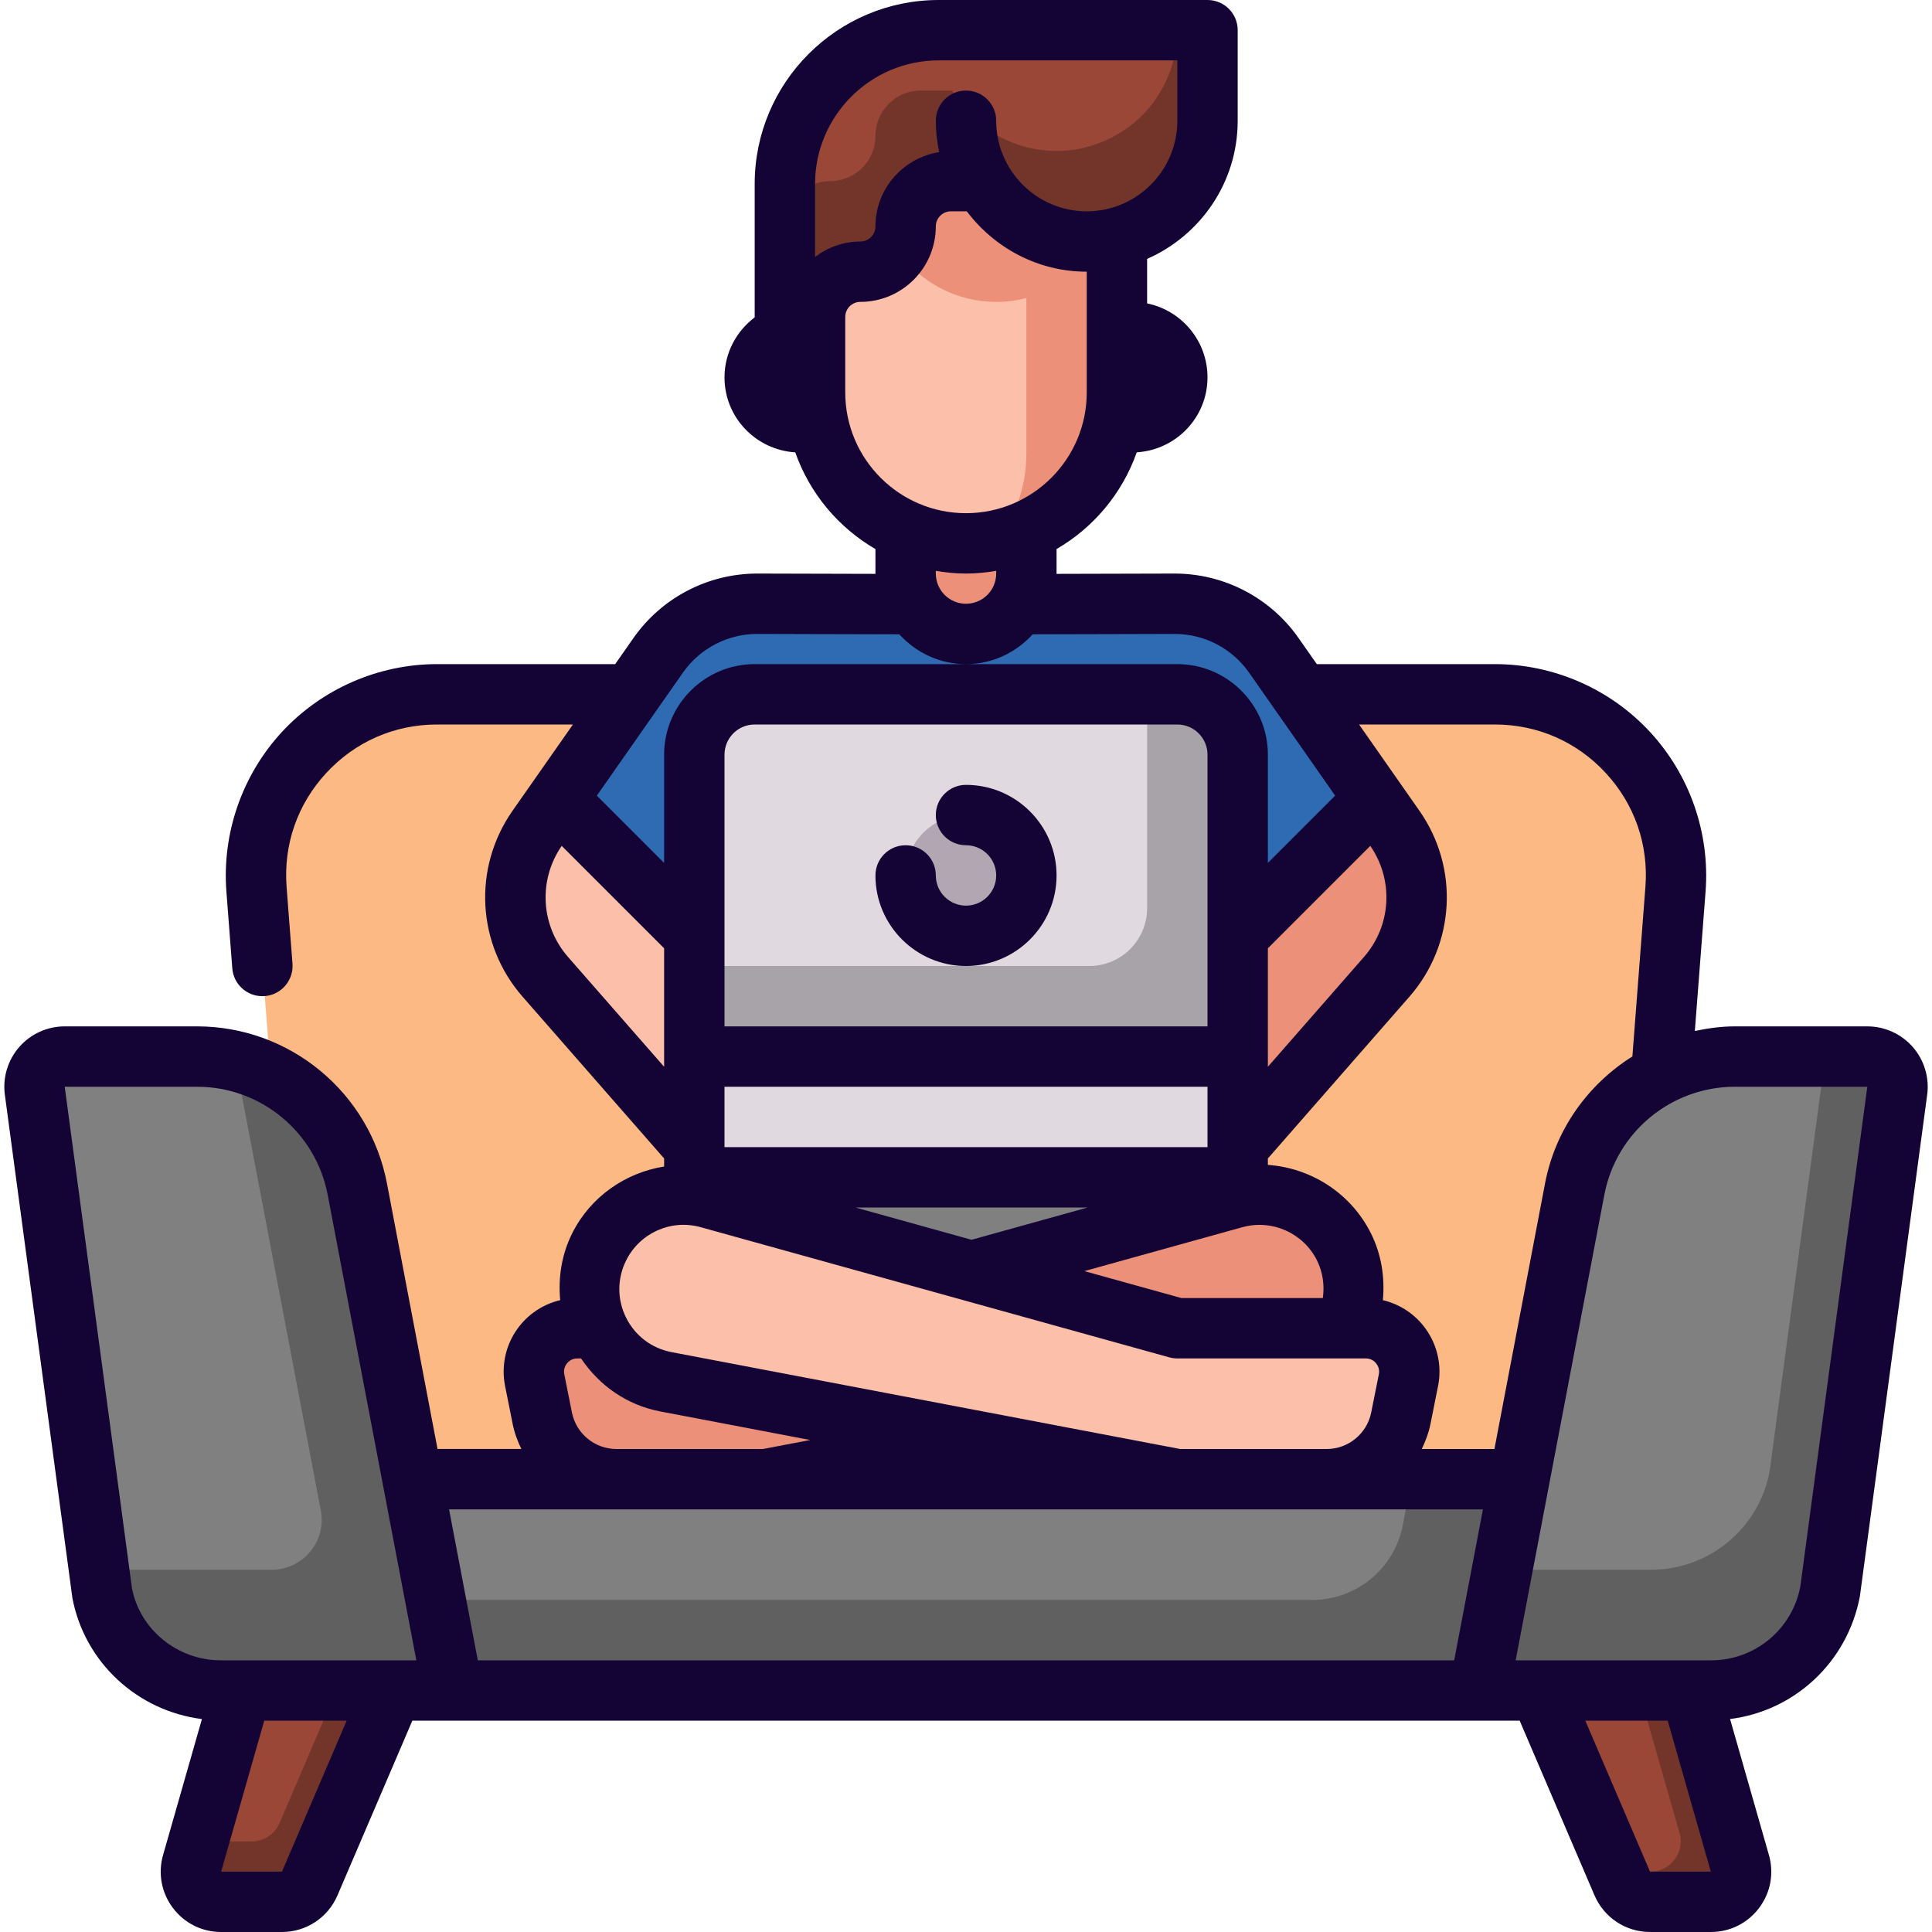
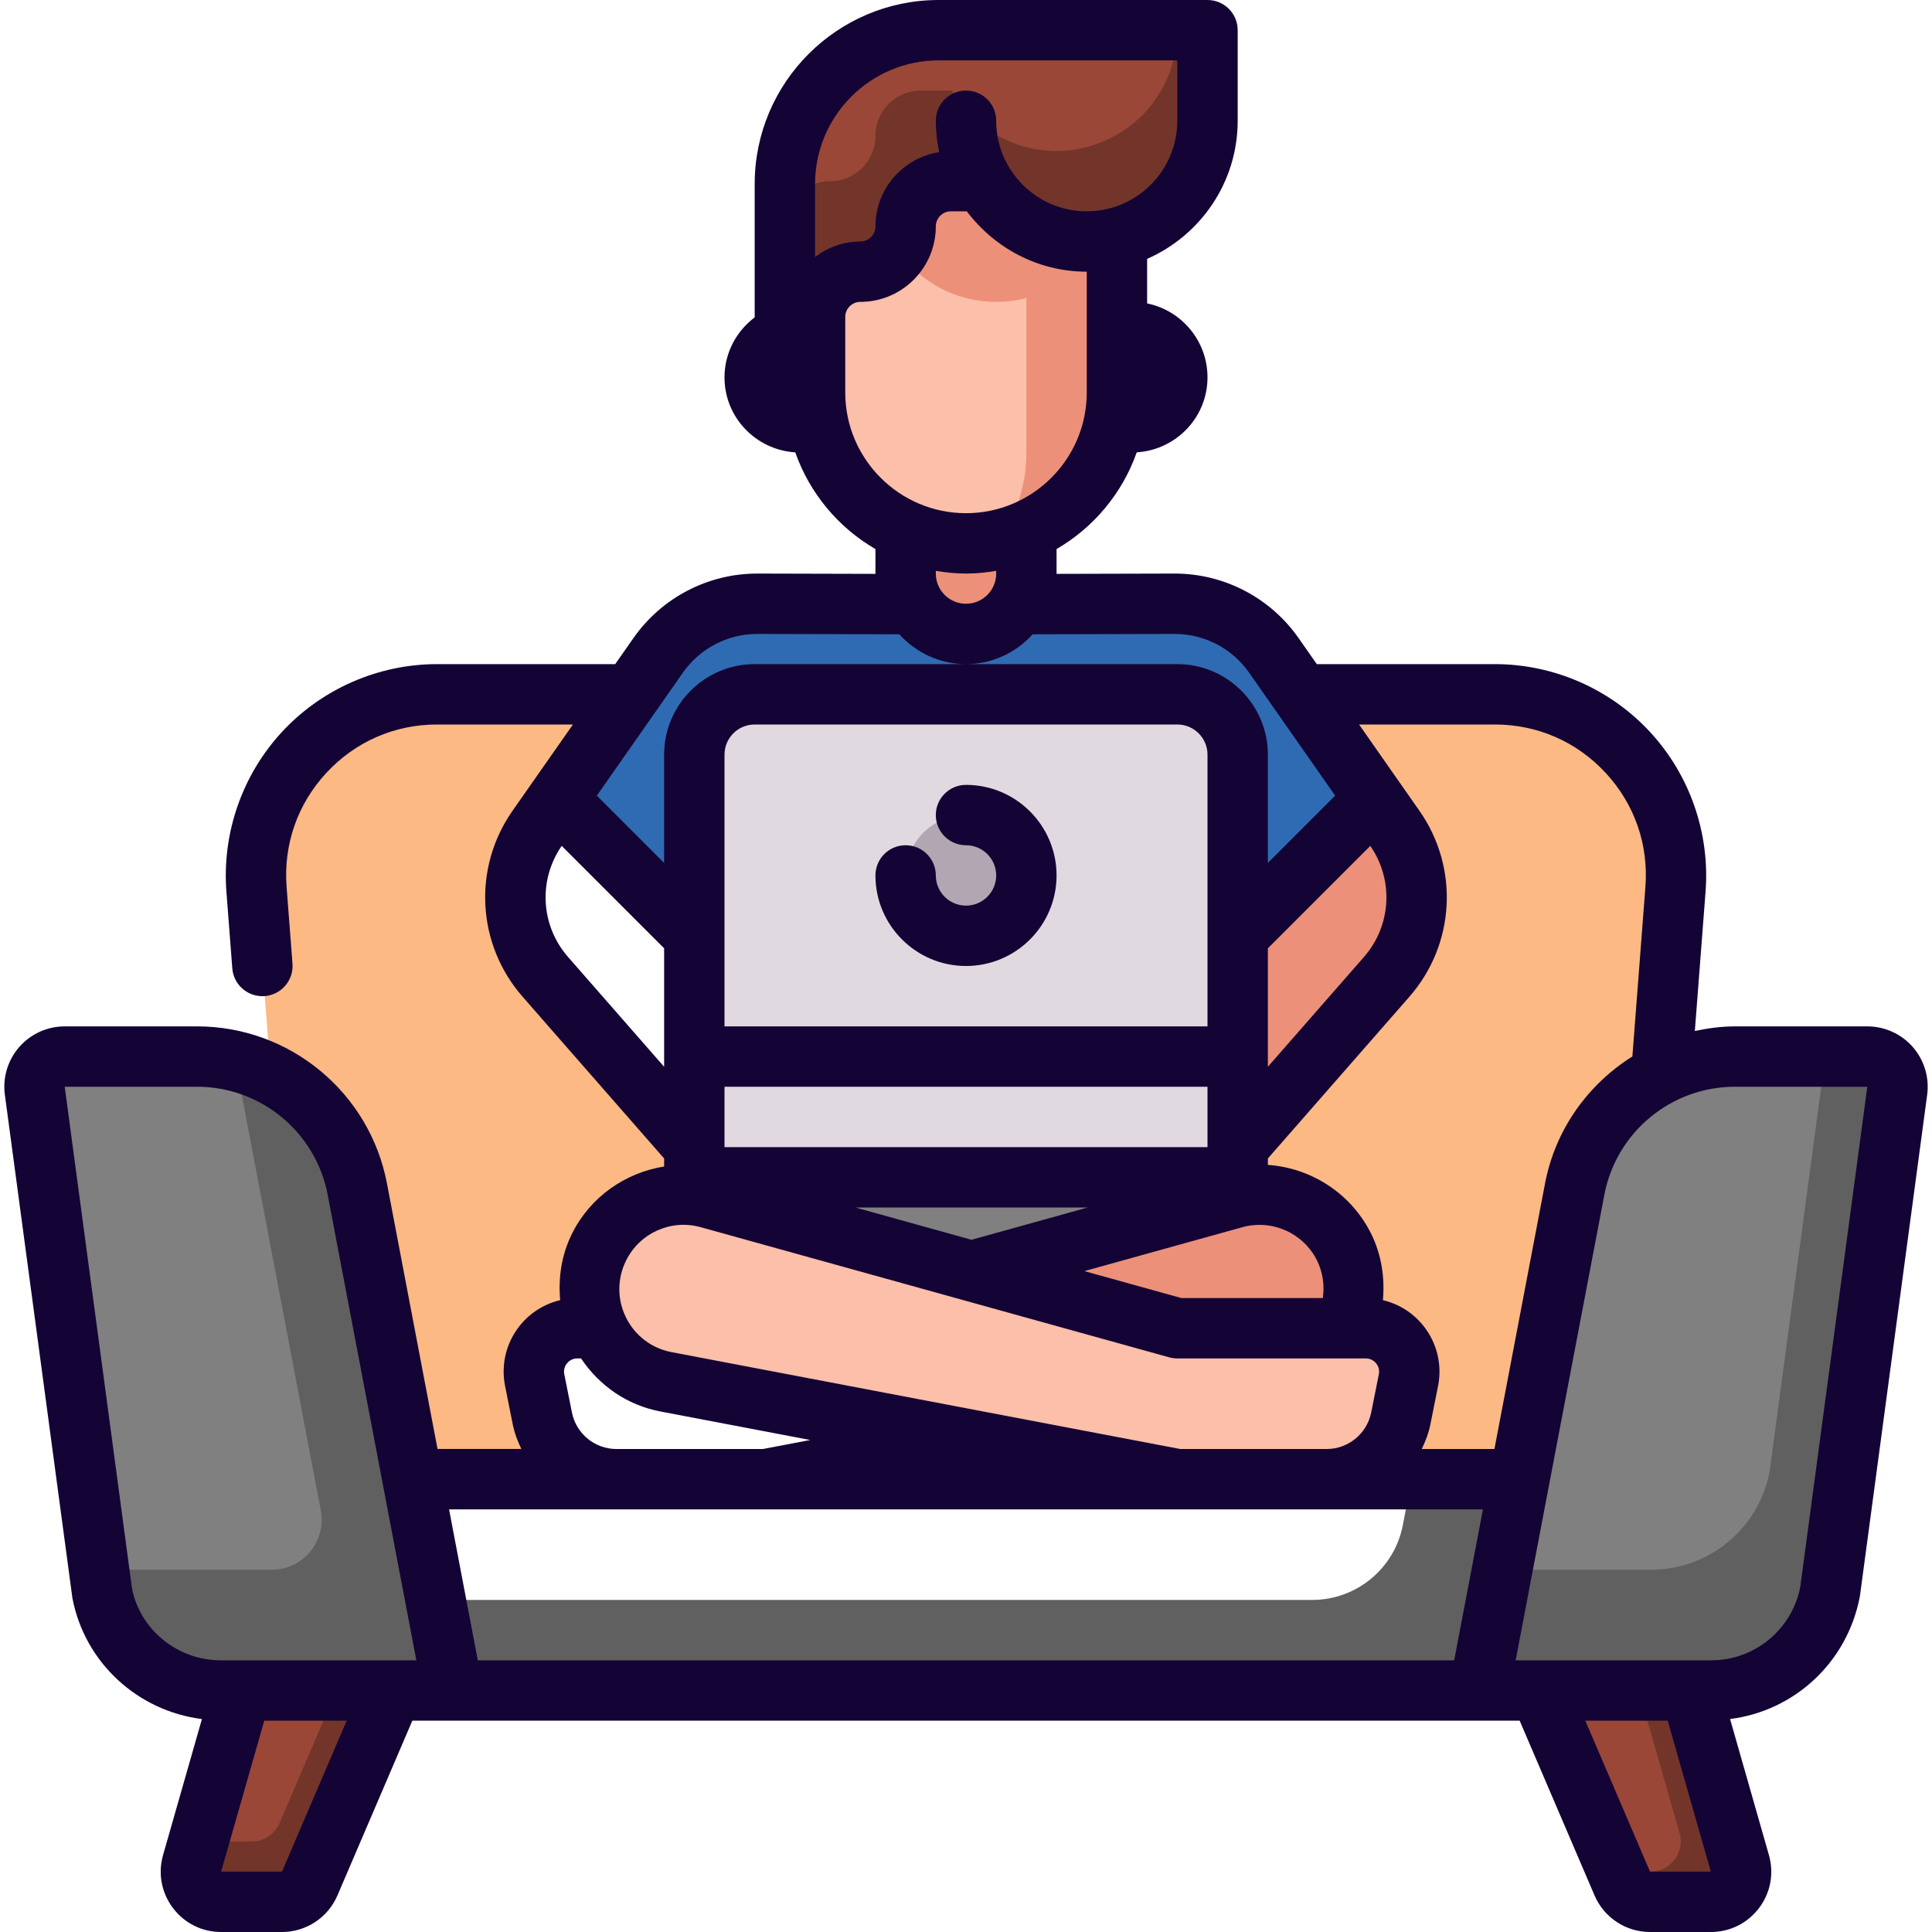
<svg xmlns="http://www.w3.org/2000/svg" id="outline" enable-background="new 0 0 64 64" height="512" viewBox="0 0 64 64" width="512">
  <path d="m61.86 35c.6 0 1.07.53.99 1.13l-2.23 16.62c-.36 1.89-2.01 3.25-3.93 3.25h-.69-5-2l1.33-7 1.83-9.61c.32-1.69 1.41-3.07 2.87-3.81.74-.37 1.57-.58 2.44-.58z" fill="#808080" />
  <path d="m57.64 61.73c.18.63-.3 1.27-.97 1.27h-2.01c-.4 0-.76-.24-.92-.61l-2.74-6.39h5z" fill="#9a4738" />
  <g>
    <path d="m57.64 61.73-1.64-5.73h-1.714l1.354 4.73c.18.63-.3 1.27-.97 1.27h-1.097l.167.39c.16.37.52.61.92.61h2.01c.67 0 1.15-.64.97-1.27z" fill="#73352a" />
  </g>
  <path d="m49.52 23c3.5 0 6.25 2.98 5.98 6.46l-.47 6.12c-1.46.74-2.55 2.12-2.87 3.81l-1.83 9.61h-6.38c1.19 0 2.22-.84 2.45-2.01l.26-1.27c.17-.89-.51-1.72-1.42-1.72h-.67c.37-.82.4-1.8-.05-2.7-.54-1.07-1.64-1.72-2.8-1.72-.23 0-.48.02-.72.09v-.01-.66-1l4.94-5.64c1.21-1.39 1.32-3.42.26-4.93l-.67-.96-2.43-3.47z" fill="#fcb984" />
-   <path d="m50.33 49-1.33 7h-17-17l-1.33-7h6.75 4.95 13.63 4.95z" fill="#808080" />
+   <path d="m50.33 49-1.33 7h-17-17h6.75 4.95 13.63 4.95z" fill="#808080" />
  <g>
    <path d="m46.76 49-.287 1.512c-.275 1.443-1.536 2.488-3.006 2.488h-14.467-14.57l.57 3h17 17l1.33-7z" fill="#606060" />
  </g>
  <path d="m45.24 44c.91 0 1.59.83 1.42 1.72l-.26 1.27c-.23 1.17-1.26 2.01-2.45 2.01h-4.95l-6.82-1.3-10.12-1.93c-1.05-.2-1.86-.89-2.26-1.77-.37-.82-.4-1.8.05-2.7.54-1.07 1.64-1.72 2.8-1.72.12 0 .23.01.35.02.16.01.32.04.48.09l8.7 2.42h.01l6.81 1.89h5.57z" fill="#fcbfa9" />
  <path d="m46.2 27.43c1.06 1.51.95 3.54-.26 4.93l-4.94 5.64v-3-4l4.53-4.53z" fill="#ed907a" />
  <path d="m45.53 26.47-4.53 4.53v-6c0-1.1-.9-2-2-2h-14c-1.1 0-2 .9-2 2v6l-4.53-4.53 2.43-3.47.91-1.29c.74-1.07 1.97-1.71 3.27-1.71l5.2.01c.08.15.19.28.31.4.36.37.86.59 1.41.59.73 0 1.38-.4 1.72-.99l5.2-.01c1.3 0 2.53.64 3.27 1.71l.91 1.29z" fill="#2f6bb2" />
  <path d="m44.52 41.3c.45.9.42 1.88.05 2.7h-5.57l-6.81-1.89 8.7-2.42c.04-.01.07-.02.11-.02.24-.07.49-.09.72-.09 1.16 0 2.26.65 2.8 1.72z" fill="#ed907a" />
  <path d="m41 39.66v.01c-.04 0-.07.01-.11.02l-8.7 2.42h-.01l-8.7-2.42c-.16-.05-.32-.08-.48-.09v-.03-.57h18z" fill="#808080" />
  <path d="m41 38v1h-18v-1-3h18z" fill="#e0dae0" />
  <path d="m41 31v4h-18v-4-6c0-1.1.9-2 2-2h14c1.1 0 2 .9 2 2z" fill="#e0dae0" />
  <g>
-     <path d="m39 23h-1v5 2.083c0 1.059-.858 1.917-1.917 1.917h-13.083v3h18v-4-6c0-1.1-.9-2-2-2z" fill="#a8a3a8" />
-   </g>
+     </g>
  <path d="m32.54 6h-1.04c-.83 0-1.5.67-1.5 1.5s-.67 1.5-1.5 1.5-1.5.67-1.5 1.5v.5h-.5c-.18 0-.34.03-.5.09v-5c0-1.41.57-2.68 1.49-3.6s2.19-1.49 3.6-1.49h8.91v3c0 1.1-.45 2.1-1.17 2.83-.5.49-1.13.86-1.83 1.04-.32.09-.65.13-1 .13-1.48 0-2.77-.8-3.46-2z" fill="#9a4738" />
  <g>
    <path d="m39 1c0 1.1-.45 2.1-1.17 2.83-.5.49-1.13.86-1.83 1.04-.32.09-.65.13-1 .13-1.48 0-2.77-.8-3.46-2h-1.04c-.83 0-1.5.67-1.5 1.5s-.67 1.5-1.5 1.5-1.5.67-1.5 1.5v.5 3.09c.16-.06.32-.09.5-.09h.5v-.5c0-.83.67-1.5 1.5-1.5s1.5-.67 1.5-1.5.67-1.5 1.5-1.5h1.04c.69 1.2 1.98 2 3.46 2 .35 0 .68-.04 1-.13.7-.18 1.33-.55 1.83-1.04.72-.73 1.17-1.73 1.17-2.83v-3z" fill="#73352a" />
  </g>
  <path d="m37.5 11c.83 0 1.5.67 1.5 1.5s-.67 1.5-1.5 1.5h-.6c.07-.32.1-.66.1-1v-2z" fill="#fcbfa9" />
  <path d="m37 11v2c0 .34-.03.68-.1 1-.2.98-.68 1.86-1.36 2.54-.44.44-.96.79-1.54 1.04v.01c-.61.26-1.29.41-2 .41s-1.39-.15-2-.41v-.01c-1.47-.64-2.57-1.97-2.9-3.58-.07-.32-.1-.66-.1-1v-2-.5c0-.83.67-1.5 1.5-1.5s1.5-.67 1.5-1.5.67-1.5 1.5-1.5h1.04c.69 1.2 1.98 2 3.46 2 .35 0 .68-.04 1-.13z" fill="#fcbfa9" />
  <g>
    <path d="m36 8c-1.48 0-2.77-.8-3.46-2h-1.04c-.83 0-1.5.67-1.5 1.5 0 .304-.091.586-.246.822.724 1.017 1.904 1.678 3.246 1.678.35 0 .68-.04 1-.13v3.13 2c0 .34-.03.68-.1 1-.141.688-.426 1.322-.815 1.877.317-.07.625-.164.915-.287v-.01c.58-.25 1.1-.6 1.54-1.04.68-.68 1.16-1.56 1.36-2.54.07-.32.1-.66.1-1v-2-3.13c-.32.09-.65.13-1 .13z" fill="#ed907a" />
  </g>
  <path d="m34 17.59v1.41c0 .37-.1.71-.28 1.01-.34.59-.99.99-1.72.99-.55 0-1.05-.22-1.41-.59-.12-.12-.23-.25-.31-.4-.18-.3-.28-.64-.28-1.01v-1.41c.61.26 1.29.41 2 .41s1.39-.15 2-.41z" fill="#ed907a" />
  <circle cx="32" cy="29" fill="#b2a6b2" r="2" />
-   <path d="m32.18 47.7-6.81 1.3h-4.95c-1.19 0-2.22-.84-2.45-2.01l-.26-1.27c-.18-.89.51-1.72 1.41-1.72h.68c.4.88 1.21 1.57 2.26 1.77z" fill="#ed907a" />
  <path d="m27.1 14h-.6c-.83 0-1.5-.67-1.5-1.5 0-.65.42-1.21 1-1.41.16-.06.32-.09.5-.09h.5v2c0 .34.03.68.1 1z" fill="#fcbfa9" />
  <path d="m23 39.57v.03c-.12-.01-.23-.02-.35-.02-1.16 0-2.26.65-2.8 1.72-.45.9-.42 1.88-.05 2.7h-.68c-.9 0-1.59.83-1.41 1.72l.26 1.27c.23 1.17 1.26 2.01 2.45 2.01h-6.75l-1.83-9.61c-.32-1.69-1.41-3.07-2.87-3.8l-.47-6.13c-.27-3.48 2.48-6.46 5.98-6.46h6.42l-2.43 3.47-.67.96c-1.06 1.51-.95 3.54.26 4.93l4.94 5.64v1z" fill="#fcb984" />
-   <path d="m23 35v3l-4.94-5.64c-1.21-1.39-1.32-3.42-.26-4.93l.67-.96 4.53 4.53z" fill="#fcbfa9" />
  <path d="m13.67 49 1.33 7h-2-5-.69c-1.92 0-3.57-1.36-3.93-3.25l-2.23-16.62c-.08-.6.39-1.13.99-1.13h4.39c.87 0 1.7.21 2.44.59 1.46.73 2.55 2.11 2.87 3.8z" fill="#808080" />
  <g>
    <path d="m61.86 35h-1.395l-1.845 13.75c-.36 1.89-2.01 3.25-3.93 3.25h-.69-4.24l-.76 4h2 5 .69c1.92 0 3.57-1.36 3.93-3.25l2.23-16.62c.08-.6-.39-1.13-.99-1.13z" fill="#606060" />
  </g>
  <g>
    <path d="m13.67 49-1.83-9.61c-.32-1.69-1.41-3.07-2.87-3.8-.376-.193-.775-.341-1.19-.441.019.081.045.159.061.241l1.829 9.61.957 5.035c.194 1.02-.589 1.965-1.627 1.965h-5-.69c-.011 0-.021-.003-.031-.003l.101.753c.36 1.89 2.01 3.25 3.93 3.25h.69 5 2z" fill="#606060" />
  </g>
  <path d="m13 56-2.74 6.39c-.16.37-.52.61-.92.61h-2.01c-.67 0-1.15-.64-.97-1.27l1.64-5.73z" fill="#9a4738" />
  <g>
    <path d="m11.142 56-1.882 4.39c-.16.37-.52.61-.92.61h-1.771l-.209.73c-.18.63.3 1.27.97 1.27h2.01c.4 0 .76-.24.92-.61l2.74-6.39z" fill="#73352a" />
  </g>
  <g fill="#140435">
    <path d="m12.819 39.204c-.574-3.016-3.219-5.204-6.29-5.204h-4.385c-.577 0-1.127.249-1.507.684-.379.435-.553 1.012-.476 1.582l2.237 16.67c.409 2.147 2.167 3.743 4.291 4.01l-1.287 4.504c-.174.609-.055 1.248.326 1.754.382.506.964.796 1.598.796h2.015c.802 0 1.523-.477 1.838-1.213l2.48-5.787h1.341 17 17 1.341l2.479 5.786c.316.737 1.037 1.214 1.839 1.214h2.015c.634 0 1.216-.29 1.598-.796.381-.506.5-1.145.326-1.753l-1.287-4.506c2.124-.267 3.883-1.867 4.3-4.064l2.229-16.614c.077-.571-.097-1.148-.476-1.583-.381-.435-.93-.684-1.508-.684h-4.386c-.455 0-.895.062-1.326.153l.355-4.616c.149-1.938-.522-3.866-1.843-5.293-1.319-1.426-3.191-2.244-5.135-2.244h-5.9l-.607-.867c-.936-1.336-2.467-2.133-4.1-2.133l-3.915.01c0-.003.001-.006.001-.01v-.812c1.228-.713 2.178-1.846 2.656-3.204 1.305-.082 2.344-1.158 2.344-2.484 0-1.208-.86-2.217-2-2.449v-1.475c1.763-.774 3-2.531 3-4.576v-3c0-.553-.447-1-1-1h-8.906c-3.361 0-6.094 2.733-6.094 6.094v4.419c-.604.457-1 1.174-1 1.988 0 1.326 1.039 2.402 2.344 2.484.478 1.358 1.428 2.491 2.656 3.204v.811c0 .004.001.007.001.01l-3.918-.01c-1.63 0-3.161.797-4.097 2.133l-.607.867h-5.9c-1.944 0-3.816.818-5.137 2.244-1.32 1.427-1.991 3.356-1.842 5.293l.195 2.54c.04.525.479.923.996.923.025 0 .052-.001.078-.003.55-.042.962-.523.92-1.074l-.195-2.54c-.108-1.403.359-2.746 1.316-3.779.958-1.035 2.26-1.604 3.669-1.604h4.5l-2.001 2.858c-1.323 1.89-1.186 4.422.333 6.159l4.689 5.359v.266c-1.281.206-2.437.996-3.046 2.214-.351.701-.466 1.462-.397 2.213-.514.122-.978.406-1.321.824-.465.567-.648 1.306-.504 2.023l.254 1.27c.058.289.161.557.284.813h-2.776zm-3.478 22.796h-2.015l1.428-5h2.729zm3.659-7h-5-.69c-1.438 0-2.677-1.025-2.938-2.385l-2.228-16.615h4.386c2.111 0 3.931 1.505 4.325 3.579l2.937 15.421zm41.659 7-2.143-5h2.729l1.428 5zm2.812-26h4.386l-2.22 16.561c-.27 1.414-1.508 2.439-2.947 2.439h-.69-5-.792l2.938-15.421c.394-2.074 2.213-3.579 4.325-3.579zm-7.95-12c1.409 0 2.712.569 3.669 1.604.957 1.033 1.425 2.376 1.316 3.78l-.431 5.612c-1.465.922-2.552 2.411-2.894 4.208l-1.676 8.796h-2.407c.123-.257.227-.525.285-.813l.254-1.27c.144-.72-.041-1.457-.506-2.024-.343-.418-.807-.702-1.321-.824.068-.752-.047-1.515-.395-2.212-.668-1.335-1.989-2.17-3.415-2.268v-.213l4.688-5.358c1.519-1.737 1.656-4.27.333-6.159l-2-2.859zm-9.521 12v2h-16v-2zm-16-2v-9c0-.552.448-1 1-1h14c.552 0 1 .448 1 1v9zm12.031 6-3.847 1.069-3.847-1.069zm5.123.653c.978-.271 2.019.189 2.472 1.098.196.393.254.827.194 1.249h-4.683l-3.216-.893zm.846-5.315v-.338-3.586l3.393-3.393c.782 1.132.698 2.643-.21 3.68zm-15-29.244c0-2.257 1.837-4.094 4.094-4.094h7.906v2c0 1.654-1.346 3-3 3s-3-1.346-3-3c0-.553-.447-1-1-1s-1 .447-1 1c0 .357.041.703.112 1.039-1.194.188-2.112 1.215-2.112 2.461 0 .275-.225.5-.5.5-.565 0-1.081.195-1.5.512zm1 6.906v-2.5c0-.275.225-.5.5-.5 1.379 0 2.5-1.121 2.5-2.5 0-.275.225-.5.5-.5h.526c.913 1.207 2.347 2 3.974 2v4c0 2.206-1.794 4-4 4s-4-1.794-4-4zm5 5.91v.09c0 .552-.448 1-1 1s-1-.448-1-1v-.09c.326.055.659.09 1 .09s.674-.035 1-.09zm-10.375 3.369c.561-.8 1.48-1.279 2.455-1.279l4.71.012c.55.603 1.333.988 2.21.988s1.66-.385 2.209-.988l4.708-.012c.978 0 1.897.479 2.458 1.279l2.854 4.077-2.229 2.23v-3.586c0-1.654-1.346-3-3-3h-7-7c-1.654 0-3 1.346-3 3v3.586l-2.229-2.229zm-3.808 9.422c-.908-1.037-.992-2.548-.21-3.68l3.393 3.393v3.586.338zm1.926 10.05c.453-.908 1.486-1.374 2.471-1.098l15.519 4.311c.086.023.176.036.267.036h6.245c.181 0 .29.101.34.161.049.06.126.187.091.363l-.254 1.27c-.141.698-.759 1.206-1.472 1.206h-4.855l-16.849-3.209c-.66-.126-1.209-.543-1.508-1.146-.298-.602-.296-1.292.005-1.894zm-1.959 3.41c.049-.06.159-.161.34-.161h.124c.61.907 1.528 1.547 2.624 1.756l4.967.946-1.566.298h-4.855c-.713 0-1.331-.507-1.471-1.206l-.254-1.271c-.035-.175.042-.302.091-.362zm1.634 4.839h4.95 13.632 4.95 5.174l-.952 5h-16.172-16.172l-.952-5z" />
    <path d="m32 26c-.553 0-1 .447-1 1s.447 1 1 1c.552 0 1 .448 1 1s-.448 1-1 1-1-.448-1-1c0-.553-.447-1-1-1s-1 .447-1 1c0 1.654 1.346 3 3 3s3-1.346 3-3-1.346-3-3-3z" />
  </g>
</svg>